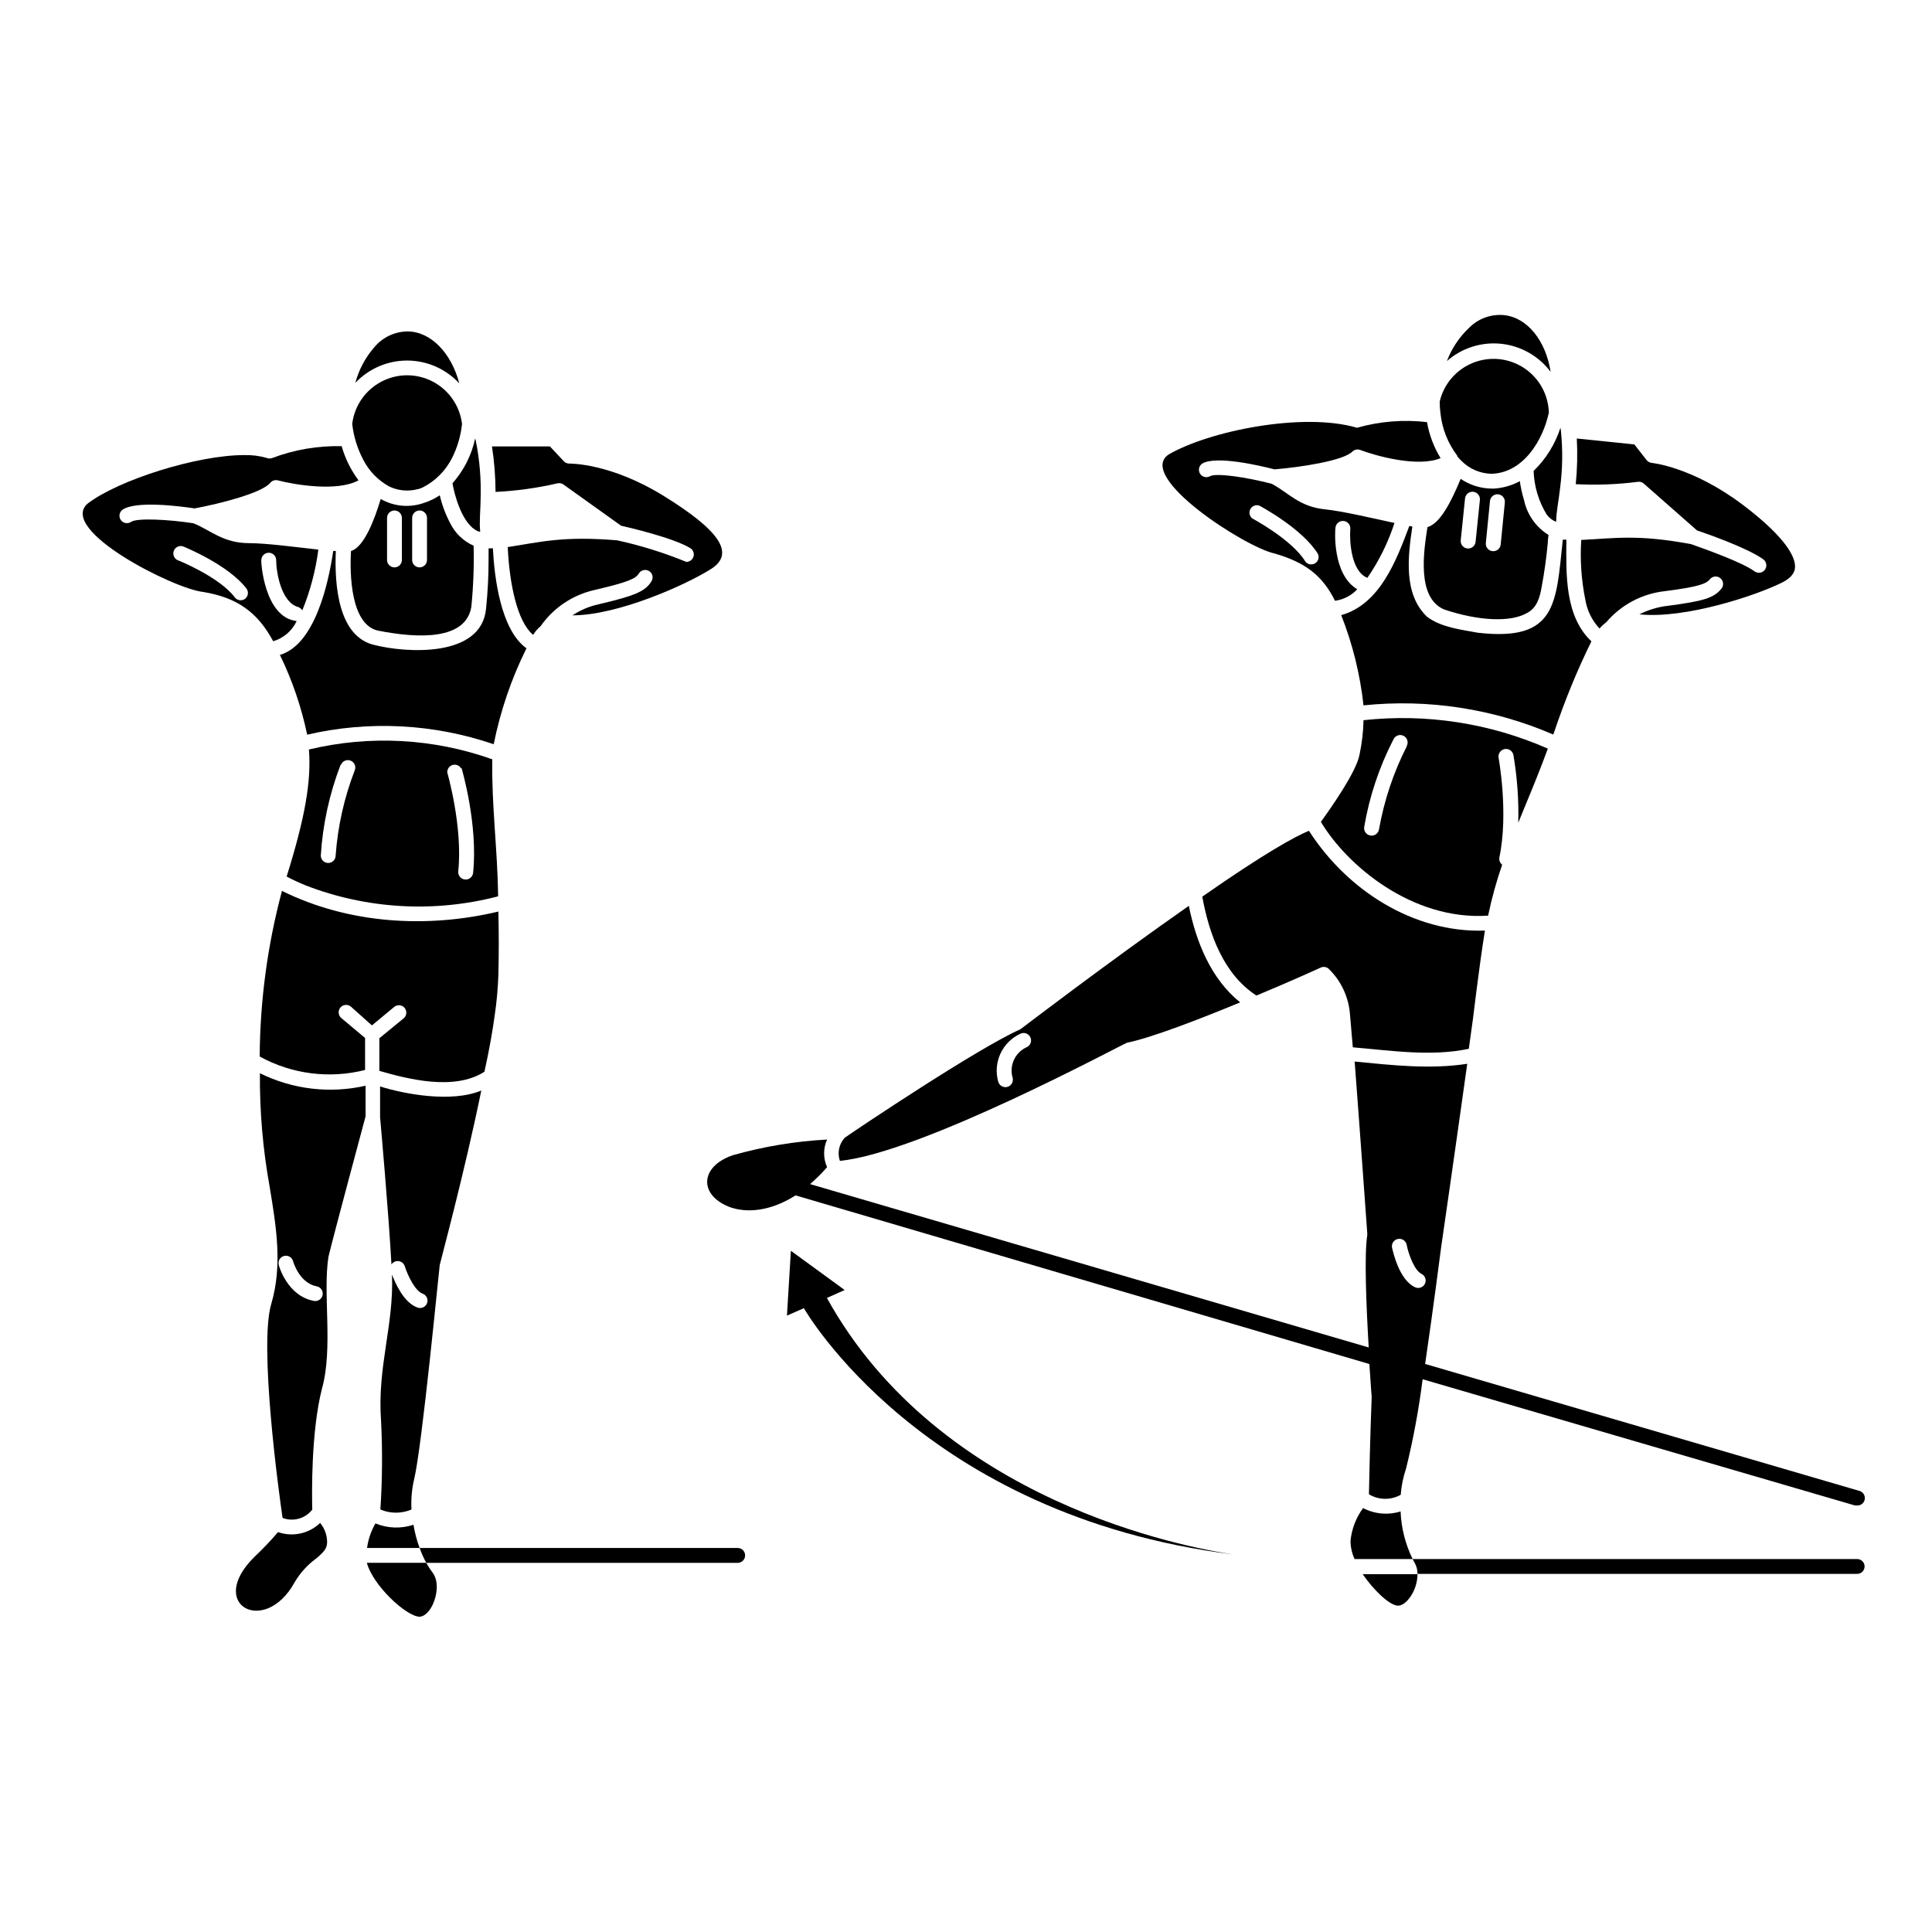
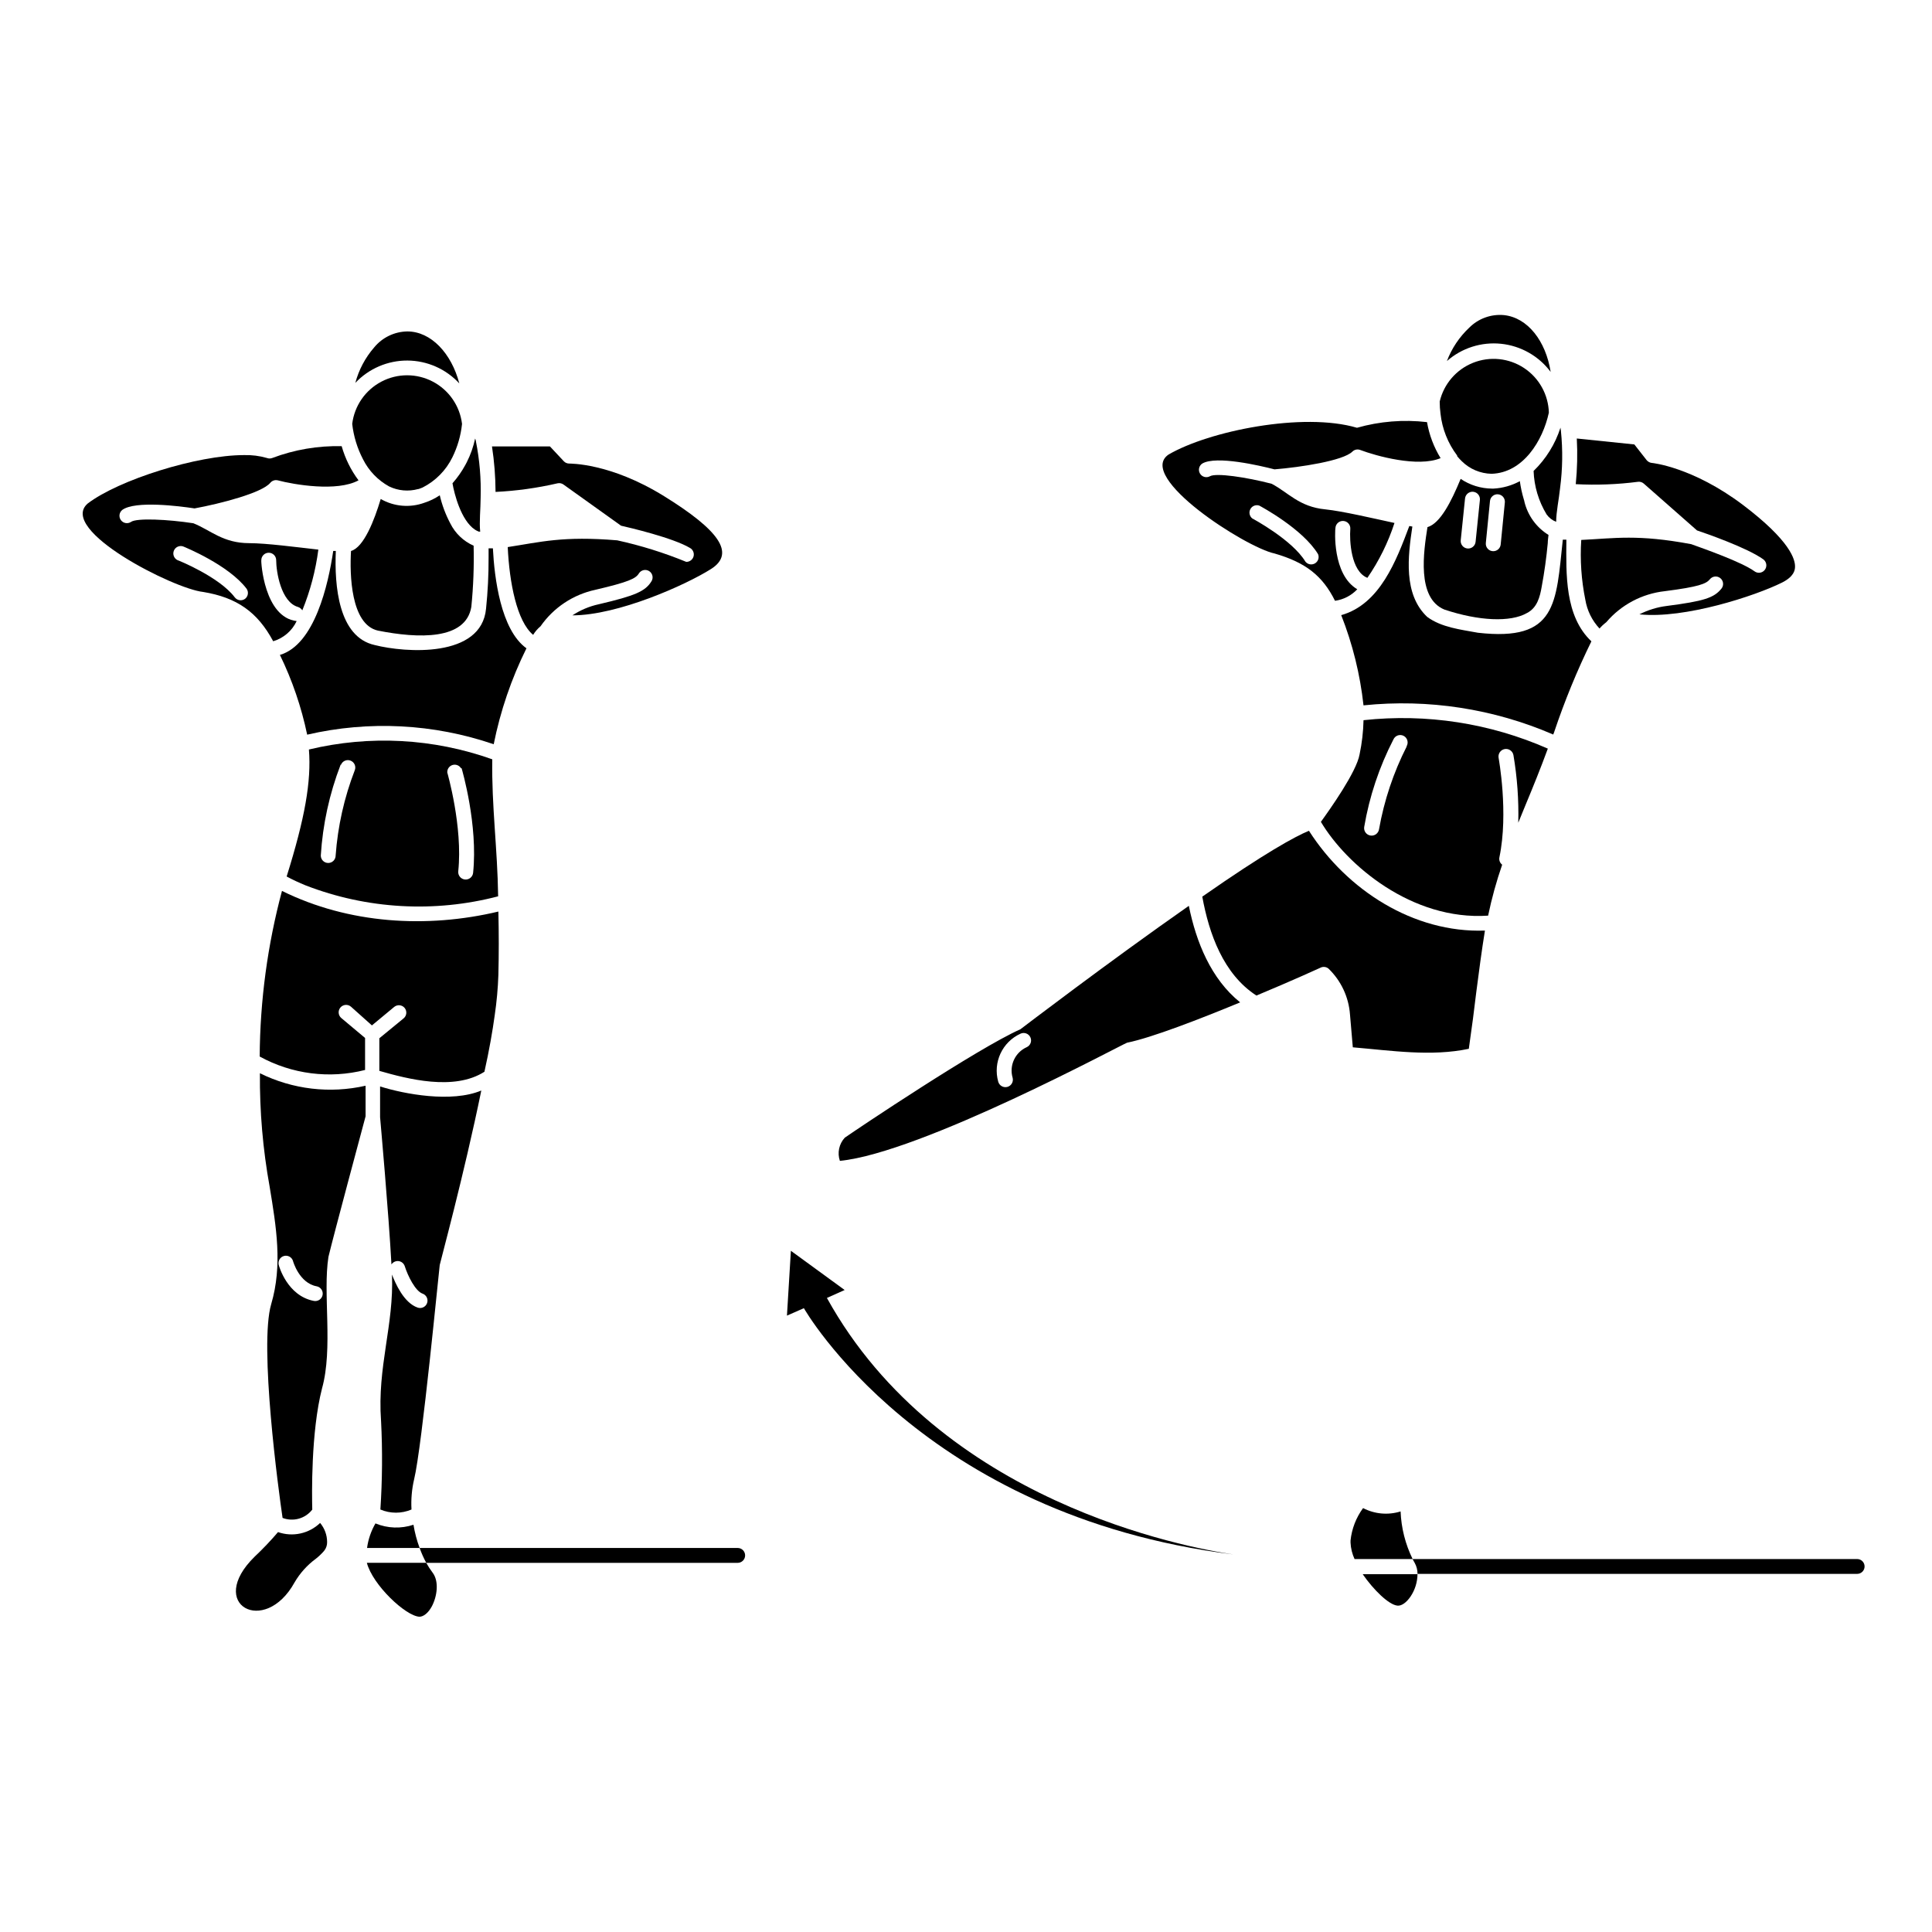
<svg xmlns="http://www.w3.org/2000/svg" fill="#000000" width="800px" height="800px" version="1.1" viewBox="144 144 512 512">
  <g>
    <path d="m275.11 413.01c0.52-3.523 0.844-7.07 0.965-10.629 0.137-5.473 0.137-10.98 0-16.809-19.012 4.527-39.734 3.246-57.348-5.473v0.004c-3.832 14.316-5.816 29.066-5.906 43.887 8.523 4.684 18.504 5.957 27.926 3.562v-8.48l-6.316-5.297c-0.824-0.711-0.918-1.957-0.207-2.785 0.711-0.824 1.961-0.918 2.785-0.207l5.551 4.961 5.902-4.898c0.406-0.332 0.926-0.492 1.445-0.441 0.52 0.055 1 0.309 1.332 0.715 0.676 0.84 0.555 2.066-0.277 2.754l-6.434 5.277v8.641c7.418 2.125 19.797 5.391 27.848 0.234 1.277-5.707 2.144-10.727 2.734-15.016z" />
    <path d="m212.88 428.42c-0.082 10.082 0.781 20.148 2.578 30.07 1.77 10.707 3.445 20.84 0.414 31.113-3.246 11.02 1.969 49.613 3.012 56.66 2.824 1.082 6.023 0.188 7.871-2.207-0.098-3.719-0.375-20.527 2.578-32.078 2.992-10.727 0.176-25.172 1.711-34.914 1.418-5.902 8.973-33.988 9.84-37.234v-8.109l0.004 0.004c-9.438 2.152-19.328 0.984-28.008-3.305zm14.309 60.34c-7.086-1.34-9.27-9.289-9.348-9.625-0.203-1.02 0.422-2.023 1.426-2.289 1.008-0.266 2.047 0.297 2.371 1.285 0 0.098 1.652 5.902 6.277 6.75h0.004c1.07 0.199 1.773 1.23 1.574 2.301-0.203 1.07-1.234 1.777-2.305 1.574z" />
    <path d="m225 378.64c16.277 6.297 34.125 7.309 51.012 2.894-0.176-12.715-1.75-23.93-1.555-36.309-15.605-5.559-32.484-6.465-48.59-2.598 0.668 8.441-1.062 18.203-5.902 33.652 1.59 0.863 3.262 1.633 5.035 2.359zm41.328-31.055c0.176 0.609 4.367 15.016 3.051 27.73-0.113 1.086-1.09 1.875-2.176 1.762-1.086-0.113-1.875-1.09-1.762-2.176 1.238-11.809-2.875-26.055-2.914-26.195h0.004c-0.043-0.895 0.527-1.703 1.383-1.969 0.859-0.262 1.785 0.086 2.258 0.848zm-31.961-0.926c0.414-1.004 1.562-1.484 2.566-1.07 1.008 0.414 1.488 1.562 1.074 2.566-2.793 7.234-4.496 14.84-5.059 22.574 0 0.523-0.207 1.023-0.574 1.391-0.371 0.371-0.871 0.578-1.395 0.578-1.086 0-1.965-0.883-1.965-1.969 0.512-8.246 2.285-16.359 5.254-24.07z" />
    <path d="m260.53 479.25c0-0.254 6.477-24.051 11.02-46.25-7.871 3.305-20.41 0.945-26.824-1.082v8.148c0.098 1.18 2.262 25.172 3.012 39.027 0.41-0.637 1.152-0.98 1.902-0.887 0.754 0.098 1.383 0.617 1.621 1.34 0.828 2.617 2.812 6.613 4.723 7.281 1.02 0.359 1.555 1.477 1.199 2.5-0.359 1.016-1.477 1.555-2.5 1.199-3.699-1.277-5.902-6.453-6.809-8.758 0.57 13.344-3.938 24.402-2.894 38.77h0.004c0.398 7.828 0.34 15.676-0.18 23.496 2.637 1.121 5.613 1.121 8.246 0-0.152-2.676 0.082-5.359 0.688-7.969 2.109-8.582 6.633-55.969 6.793-56.816z" />
    <path d="m243.29 314.94c-9.605-2.125-10.688-15.742-10.293-24.934h-0.688c-1.301 8.875-4.922 24.855-14.129 27.551 3.269 6.719 5.695 13.82 7.223 21.137 16.391-3.789 33.516-2.91 49.434 2.539 1.766-8.82 4.684-17.371 8.68-25.426-6.848-4.922-8.5-18.773-8.895-26.488v-0.004c-0.379 0.02-0.762 0.02-1.141 0v2.422c0.02 4.527-0.207 9.055-0.672 13.559-1.219 13.148-21.391 11.711-29.52 9.645z" />
    <path d="m291.76 272.08c0.539-0.117 1.105-0.004 1.555 0.316l15.273 10.922c2.184 0.492 13.777 3.207 18.281 5.902 0.785 0.445 1.164 1.363 0.93 2.231-0.238 0.867-1.035 1.465-1.934 1.449-5.922-2.43-12.047-4.34-18.301-5.707-14.406-1.199-20.289 0.453-29.008 1.789 0.434 9.445 2.422 19.68 6.731 23.262v0.004c0.523-0.863 1.191-1.637 1.965-2.285 3.445-4.941 8.637-8.395 14.523-9.66 8.914-2.086 10.707-2.992 11.531-4.328l0.004-0.004c0.273-0.445 0.719-0.758 1.227-0.879 0.508-0.117 1.047-0.027 1.488 0.25 0.914 0.574 1.195 1.777 0.629 2.695-1.652 2.676-4.269 3.816-13.992 6.102-2.484 0.539-4.844 1.535-6.965 2.934 12.062 0 30.031-8.051 36.703-12.262 6.672-4.211 1.969-10.41-12.418-19.324-14.387-8.918-25.074-8.602-25.113-8.641-0.551 0.008-1.078-0.211-1.457-0.609l-3.68-3.938h-15.352c0.613 3.992 0.926 8.023 0.945 12.062 5.535-0.266 11.035-1.031 16.434-2.281z" />
-     <path d="m244.13 311.11c10.766 2.144 23.301 2.559 24.777-6.277v-0.004c0.539-5.387 0.742-10.801 0.609-16.215-2.688-1.184-4.875-3.273-6.18-5.902-1.25-2.356-2.191-4.863-2.793-7.461-1.246 0.848-2.606 1.508-4.035 1.969-3.824 1.406-8.078 1.047-11.613-0.984-1.691 5.648-4.488 12.832-7.871 13.777-0.375 6.141-0.078 19.461 7.106 21.098zm9.094-29.855c0-1.086 0.879-1.969 1.965-1.969 1.09 0 1.969 0.883 1.969 1.969v11.141-0.004c0 1.09-0.879 1.969-1.969 1.969-1.086 0-1.965-0.879-1.965-1.969zm-6.652 0c0-1.086 0.879-1.969 1.965-1.969 1.09 0 1.969 0.883 1.969 1.969v11.141-0.004c0 1.09-0.879 1.969-1.969 1.969-1.086 0-1.965-0.879-1.965-1.969z" />
+     <path d="m244.13 311.11c10.766 2.144 23.301 2.559 24.777-6.277v-0.004c0.539-5.387 0.742-10.801 0.609-16.215-2.688-1.184-4.875-3.273-6.18-5.902-1.25-2.356-2.191-4.863-2.793-7.461-1.246 0.848-2.606 1.508-4.035 1.969-3.824 1.406-8.078 1.047-11.613-0.984-1.691 5.648-4.488 12.832-7.871 13.777-0.375 6.141-0.078 19.461 7.106 21.098zm9.094-29.855c0-1.086 0.879-1.969 1.965-1.969 1.09 0 1.969 0.883 1.969 1.969v11.141-0.004c0 1.09-0.879 1.969-1.969 1.969-1.086 0-1.965-0.879-1.965-1.969zc0-1.086 0.879-1.969 1.965-1.969 1.09 0 1.969 0.883 1.969 1.969v11.141-0.004c0 1.09-0.879 1.969-1.969 1.969-1.086 0-1.965-0.879-1.965-1.969z" />
    <path d="m243.5 547.72c-1.16 2.004-1.918 4.215-2.227 6.512h13.934c-0.742-1.996-1.289-4.059-1.633-6.16-3.293 1.098-6.867 0.973-10.074-0.352z" />
    <path d="m216.4 313.94c2.742-0.82 5.004-2.766 6.219-5.352-8.602-0.965-9.484-15.742-9.367-16.137v-0.004c0-1.086 0.883-1.965 1.969-1.965 0.523 0 1.023 0.207 1.391 0.574 0.371 0.371 0.578 0.871 0.578 1.391 0 3.012 1.258 11.098 5.766 12.398 0.484 0.152 0.898 0.473 1.16 0.906 2.106-5.16 3.531-10.57 4.25-16.098-5.785-0.648-13.777-1.711-18.301-1.711-7.008 0-10.234-3.445-14.82-5.273-6.789-1.043-15.035-1.438-16.531-0.355-0.879 0.582-2.062 0.367-2.68-0.488-0.617-0.855-0.453-2.047 0.379-2.699 3.445-2.5 15.152-1.004 19.148-0.395 6.75-1.238 17.871-4.094 20.074-6.789 0.48-0.574 1.242-0.824 1.969-0.652 4.289 1.141 15.742 3.109 21.41 0-2.031-2.719-3.543-5.785-4.469-9.051-6.269-0.148-12.512 0.914-18.379 3.129-0.461 0.18-0.977 0.18-1.438 0-1.961-0.566-4-0.824-6.043-0.766-12.438 0-33.258 6.574-41.465 12.852-7.969 6.984 22.848 22.609 30.621 23.418 8.918 1.477 14.387 5.293 18.559 13.066zm-7.438-11.258c-0.871 0.652-2.106 0.477-2.758-0.395-4.074-5.41-15.035-9.84-15.152-9.84-0.938-0.449-1.363-1.551-0.973-2.512 0.391-0.965 1.465-1.457 2.449-1.129 0.492 0.195 12.082 4.941 16.828 11.219 0.586 0.852 0.414 2.012-0.395 2.656z" />
    <path d="m255.15 572.45c1.082 0 2.363-1.004 3.305-2.773 1.379-2.617 1.969-6.633 0.156-8.953h0.004c-0.613-0.812-1.168-1.668-1.652-2.559h-15.742c1.551 5.883 10.289 14.109 13.93 14.285z" />
    <path d="m247.12 272.91c2.394 1.156 5.129 1.402 7.695 0.688h0.117c0.375-0.117 0.727-0.277 1.082-0.414 3.422-1.738 6.184-4.543 7.871-7.988 1.371-2.777 2.238-5.777 2.559-8.855-0.582-4.781-3.477-8.969-7.742-11.207-4.266-2.238-9.355-2.238-13.621 0-4.266 2.238-7.16 6.426-7.742 11.207 0.371 3.277 1.344 6.461 2.871 9.387 1.523 3.039 3.93 5.543 6.91 7.184z" />
    <path d="m217.68 550.02c-1.945 2.285-4.016 4.461-6.199 6.516-12.969 12.711 2.676 21.176 10.586 6.809 1.43-2.449 3.348-4.578 5.629-6.258 0.758-0.59 1.453-1.25 2.086-1.969l0.234-0.297h0.004c0.457-0.633 0.691-1.402 0.668-2.184-0.008-1.844-0.664-3.625-1.852-5.039-2.965 2.848-7.277 3.781-11.156 2.422z" />
    <path d="m269.86 284.36c0.328 0.211 0.676 0.391 1.043 0.531h0.355c-0.277-2.617 0.098-5.902 0.117-8.973v-0.004c0.148-5.027-0.273-10.059-1.262-14.996 0-0.234-0.137-0.473-0.195-0.707-0.465 2.188-1.215 4.305-2.223 6.297-0.109 0.23-0.227 0.453-0.355 0.672-0.953 1.758-2.102 3.398-3.426 4.898 0.473 2.793 2.266 9.84 5.945 12.281z" />
    <path d="m265.72 245.61c-2.086-7.988-7.5-13.777-13.777-13.777-3.414 0.051-6.633 1.605-8.797 4.25-2.352 2.711-4.055 5.922-4.981 9.387 3.582-3.801 8.582-5.945 13.809-5.922 5.223 0.027 10.203 2.223 13.746 6.062z" />
    <path d="m553.86 280.32c0.637 0.891 1.52 1.574 2.539 1.969 0-2.617 0.727-5.902 1.043-8.973v-0.004c0.66-5.004 0.734-10.07 0.219-15.094l-0.117-0.887c-1.398 4.352-3.848 8.293-7.125 11.477 0.141 4.066 1.328 8.031 3.441 11.512z" />
    <path d="m554.94 242.56c-1.277-8.168-6.082-14.406-12.398-15.055-3.41-0.309-6.777 0.918-9.191 3.344-2.613 2.461-4.633 5.481-5.906 8.836 3.945-3.465 9.156-5.125 14.375-4.578 5.223 0.547 9.977 3.246 13.121 7.453z" />
    <path d="m526.78 305.54c9.152 3.051 17.535 3.406 21.863 0.926 2.715-1.379 3.465-4.269 3.938-7.066 0.707-3.797 1.238-7.656 1.594-11.473 0-0.727 0.137-1.516 0.195-2.164v-0.004c-3.215-1.984-5.512-5.16-6.394-8.836 0 0 0-0.234-0.156-0.609-0.473-1.57-0.82-3.176-1.043-4.801-2.148 1.164-4.527 1.836-6.969 1.969h-0.414c-2.961-0.02-5.852-0.918-8.305-2.578-2.481 6.023-5.41 11.809-8.797 12.793-1.004 6.414-2.91 18.793 4.488 21.844zm12.082-28.773c0.109-1.086 1.078-1.879 2.168-1.77 1.086 0.105 1.879 1.078 1.77 2.164l-1.102 11.137c-0.102 1.012-0.953 1.777-1.969 1.773-0.559 0.004-1.09-0.23-1.465-0.645s-0.559-0.965-0.504-1.52zm-6.613-0.668h0.004c0.105-1.086 1.078-1.879 2.164-1.773 1.086 0.109 1.879 1.078 1.77 2.168l-1.141 11.098c-0.113 1.086-1.086 1.875-2.176 1.762-1.086-0.113-1.875-1.09-1.762-2.176z" />
    <path d="m578.1 271.68c0.551-0.062 1.102 0.109 1.516 0.473l14.109 12.418c2.184 0.727 13.324 4.586 17.555 7.656h0.004c0.688 0.5 0.977 1.383 0.719 2.195-0.262 0.809-1.012 1.363-1.863 1.367-0.414 0-0.82-0.129-1.16-0.375-3.387-2.461-13.164-5.902-16.785-7.203-14.23-2.656-20.152-1.555-29.145-1.121h-0.004c-0.34 5.305 0.023 10.633 1.082 15.844 0.473 2.859 1.781 5.516 3.762 7.637 0.531-0.625 1.133-1.184 1.789-1.676 3.93-4.617 9.48-7.562 15.508-8.227 9.074-1.16 10.961-1.969 11.926-3.129 0.668-0.859 1.906-1.012 2.766-0.344s1.012 1.906 0.344 2.766c-1.969 2.481-4.644 3.344-14.523 4.625-2.523 0.312-4.977 1.066-7.242 2.223 11.984 1.258 30.719-4.898 37.805-8.422 3.207-1.613 3.367-3.324 3.426-3.938 0.195-2.164-1.34-7.203-13.777-16.629-13.363-10.078-24.051-11.141-24.168-11.141v0.004c-0.535-0.062-1.031-0.332-1.375-0.75l-3.25-4.152-15.254-1.574h0.004c0.215 4.035 0.121 8.082-0.277 12.102 5.512 0.289 11.039 0.078 16.512-0.629z" />
    <path d="m530.16 264.72v0.176c0.387 0.469 0.801 0.918 1.238 1.34 2.102 2.074 4.918 3.262 7.871 3.324 8.363-0.254 13.578-8.738 15.191-16.195h0.004c-0.133-4.789-2.594-9.211-6.594-11.848-4-2.633-9.039-3.148-13.488-1.375s-7.754 5.606-8.848 10.27c0 1.078 0.074 2.156 0.215 3.227 0.445 4.023 1.969 7.852 4.41 11.082z" />
    <path d="m490.88 364.16c-3.777 1.574-11.691 5.902-28.262 17.457 1.789 9.84 5.59 20.547 14.348 26.215 9.465-3.938 17.023-7.398 17.102-7.438v-0.004c0.656-0.27 1.41-0.164 1.969 0.277 3.352 3.215 5.394 7.566 5.727 12.203 0.137 1.477 0.414 4.606 0.746 8.68 10.215 0.867 20.781 2.5 30.742 0.395 0.828-5.707 1.457-10.609 1.969-14.957 0.746-5.727 1.398-10.785 2.301-16.375-18.934 0.668-36.586-10.746-46.641-26.453z" />
    <path d="m481.77 290.68c8.246 2.383 12.715 5.902 16.02 12.535 2.258-0.312 4.34-1.391 5.902-3.051-6.672-3.938-5.902-15.742-5.785-16.297v0.004c0.086-1.086 1.039-1.898 2.125-1.812 1.09 0.09 1.898 1.039 1.812 2.125-0.234 3.012 0.137 11.199 4.527 12.949 3.082-4.473 5.5-9.371 7.18-14.543-5.727-1.238-13.777-3.129-18.32-3.602-6.988-0.668-9.84-4.508-14.25-6.789-6.633-1.73-14.781-2.953-16.375-1.969h0.004c-0.938 0.492-2.09 0.156-2.617-0.758-0.527-0.914-0.242-2.078 0.648-2.644 3.699-2.144 15.191 0.551 19.109 1.555 6.828-0.551 18.184-2.262 20.645-4.703 0.551-0.543 1.367-0.711 2.086-0.434 4.152 1.574 15.254 4.684 21.293 2.164-1.797-2.922-3.019-6.164-3.602-9.543-6.223-0.727-12.531-0.215-18.559 1.496-14.25-4.211-39.203 0.828-49.949 7.106-8.637 5.922 20.449 24.617 28.105 26.211zm-4.055-12.695c0.473 0.254 11.512 6.16 15.586 12.871 0.375 0.91 0.023 1.953-0.824 2.449-0.848 0.496-1.934 0.293-2.539-0.48-3.504-5.785-13.953-11.375-14.07-11.434h-0.004c-0.742-0.594-0.953-1.641-0.5-2.477 0.457-0.84 1.445-1.23 2.352-0.93z" />
    <path d="m442.68 420.33c6.535-1.32 19.305-6.277 29.973-10.688-7.754-6.238-11.672-16.039-13.598-25.586-21.312 14.898-44.398 32.531-44.633 32.707-11.492 5.117-43.297 26.469-46.543 28.734l-0.004 0.004c-1.523 1.652-2.023 4.008-1.297 6.141 21.609-2.129 74.746-30.859 76.102-31.312zm-28.223-2.402h0.004c0.988-0.449 2.156-0.012 2.606 0.977 0.453 0.988 0.016 2.156-0.973 2.606-3.094 1.395-4.688 4.852-3.738 8.109 0.281 1.055-0.344 2.137-1.398 2.422-1.055 0.281-2.141-0.344-2.422-1.398-1.434-5.121 1.082-10.52 5.926-12.715z" />
    <path d="m505.23 543.66c-1.852 2.519-3 5.488-3.324 8.598-0.012 0.191-0.012 0.383 0 0.57 0.074 1.5 0.434 2.969 1.062 4.332h15.391c-1.93-3.938-3.016-8.234-3.188-12.617-3.301 1.031-6.875 0.711-9.941-0.883z" />
    <path d="m548.29 357.31c1.969-4.723 3.938-9.566 5.902-14.918-15.34-6.75-32.184-9.348-48.844-7.535-0.066 3.043-0.414 6.074-1.043 9.051-0.809 4.664-7.871 14.582-10.254 17.891 6.769 11.395 24.109 26.215 44.32 24.855h-0.004c0.953-4.574 2.195-9.086 3.723-13.5-0.602-0.461-0.887-1.227-0.73-1.969 2.461-11.809-0.195-26.195-0.215-26.352-0.094-0.523 0.023-1.059 0.324-1.496 0.305-0.434 0.766-0.734 1.289-0.828 1.086-0.195 2.125 0.527 2.32 1.613 1.004 5.918 1.434 11.914 1.281 17.91zm-31.488-15.508c-3.516 6.914-5.988 14.309-7.34 21.941-0.16 1.09-1.168 1.844-2.254 1.684-1.09-0.156-1.84-1.164-1.684-2.254 1.375-8.094 3.988-15.926 7.754-23.223 0.223-0.496 0.645-0.879 1.16-1.055 0.516-0.176 1.082-0.129 1.562 0.125 0.48 0.258 0.832 0.703 0.973 1.23s0.059 1.09-0.23 1.551z" />
    <path d="m514.28 569.5c1.082 0.156 2.422-0.766 3.543-2.422 1.168-1.75 1.805-3.801 1.828-5.902h-14.523c2.856 4.133 6.867 8.066 9.152 8.324z" />
    <path d="m535.65 311.68c-4.566-0.848-9.625-1.398-13.422-4.191-6.375-6.023-5.117-16.059-3.938-23.949l-0.809-0.137c-3.426 9.094-7.754 20.723-18.047 23.617l0.004-0.004c3.023 7.672 5.008 15.711 5.906 23.91 17.145-1.773 34.461 0.891 50.281 7.734l0.277-0.727-0.004-0.004c2.75-8.195 6.035-16.203 9.84-23.969-7.106-6.711-6.691-17.871-6.633-26.941h-0.945c-1.809 16.906-1.531 27.059-22.512 24.66z" />
-     <path d="m470.85 555.94 1.969 0.254z" />
    <path d="m363.14 487.97 4.703-2.106-14.25-10.391-1.043 17.18 4.488-1.969s31.156 54.949 113.81 65.258c-12.184-1.789-77.758-13.773-107.71-67.973z" />
    <path d="m339.5 554.23h-84.293c0.48 1.355 1.066 2.672 1.754 3.938h82.539c1.086 0 1.965-0.883 1.965-1.969 0-1.086-0.879-1.969-1.965-1.969z" />
-     <path d="m506.9 505.48c0.316 5.078 0.609 8.68 0.609 8.777-0.395 10.176-0.668 22.141-0.727 25.742h-0.004c2.582 1.555 5.797 1.605 8.426 0.137 0.18-2.387 0.664-4.742 1.434-7.008 1.91-7.781 3.371-15.664 4.371-23.613l114.6 33.457v-0.004c0.184 0.02 0.367 0.02 0.551 0 0.902 0.039 1.715-0.547 1.969-1.414 0.145-0.504 0.086-1.043-0.164-1.5-0.254-0.457-0.676-0.797-1.176-0.941l-115.11-33.652c2.203-15.035 4.172-30.445 4.211-30.719 0.039-0.277 3.738-25.801 6.945-48.828-9.84 1.535-20.016 0.355-29.836-0.59 1.32 17.258 3.324 45.266 3.344 45.539h0.004c0.012 0.148 0.012 0.301 0 0.453-0.848 5.098-0.254 19.168 0.375 29.777l-148.04-43.297h0.004c1.605-1.387 3.113-2.887 4.504-4.488-1.051-2.328-1.051-4.996 0-7.32-8.449 0.457-16.828 1.852-24.973 4.152-8.797 3.012-9.094 10.629-0.746 13.777 4.387 1.555 10.648 1.16 17.359-3.129zm7.559-33.141h-0.004c0.512-0.105 1.043-0.004 1.48 0.285 0.434 0.289 0.738 0.738 0.844 1.25 0.531 2.695 2.125 6.867 3.938 7.715h-0.004c0.965 0.473 1.367 1.629 0.914 2.602-0.457 0.969-1.605 1.398-2.586 0.957-4.348-1.969-5.902-9.645-6.141-10.508-0.203-1.062 0.492-2.094 1.555-2.301z" />
    <path d="m636.16 557.16h-117.82c0.176 0.355 0.375 0.688 0.57 1.023 0.496 0.891 0.754 1.895 0.746 2.91h116.51c1.086 0 1.969-0.879 1.969-1.965 0-1.09-0.883-1.969-1.969-1.969z" />
  </g>
</svg>